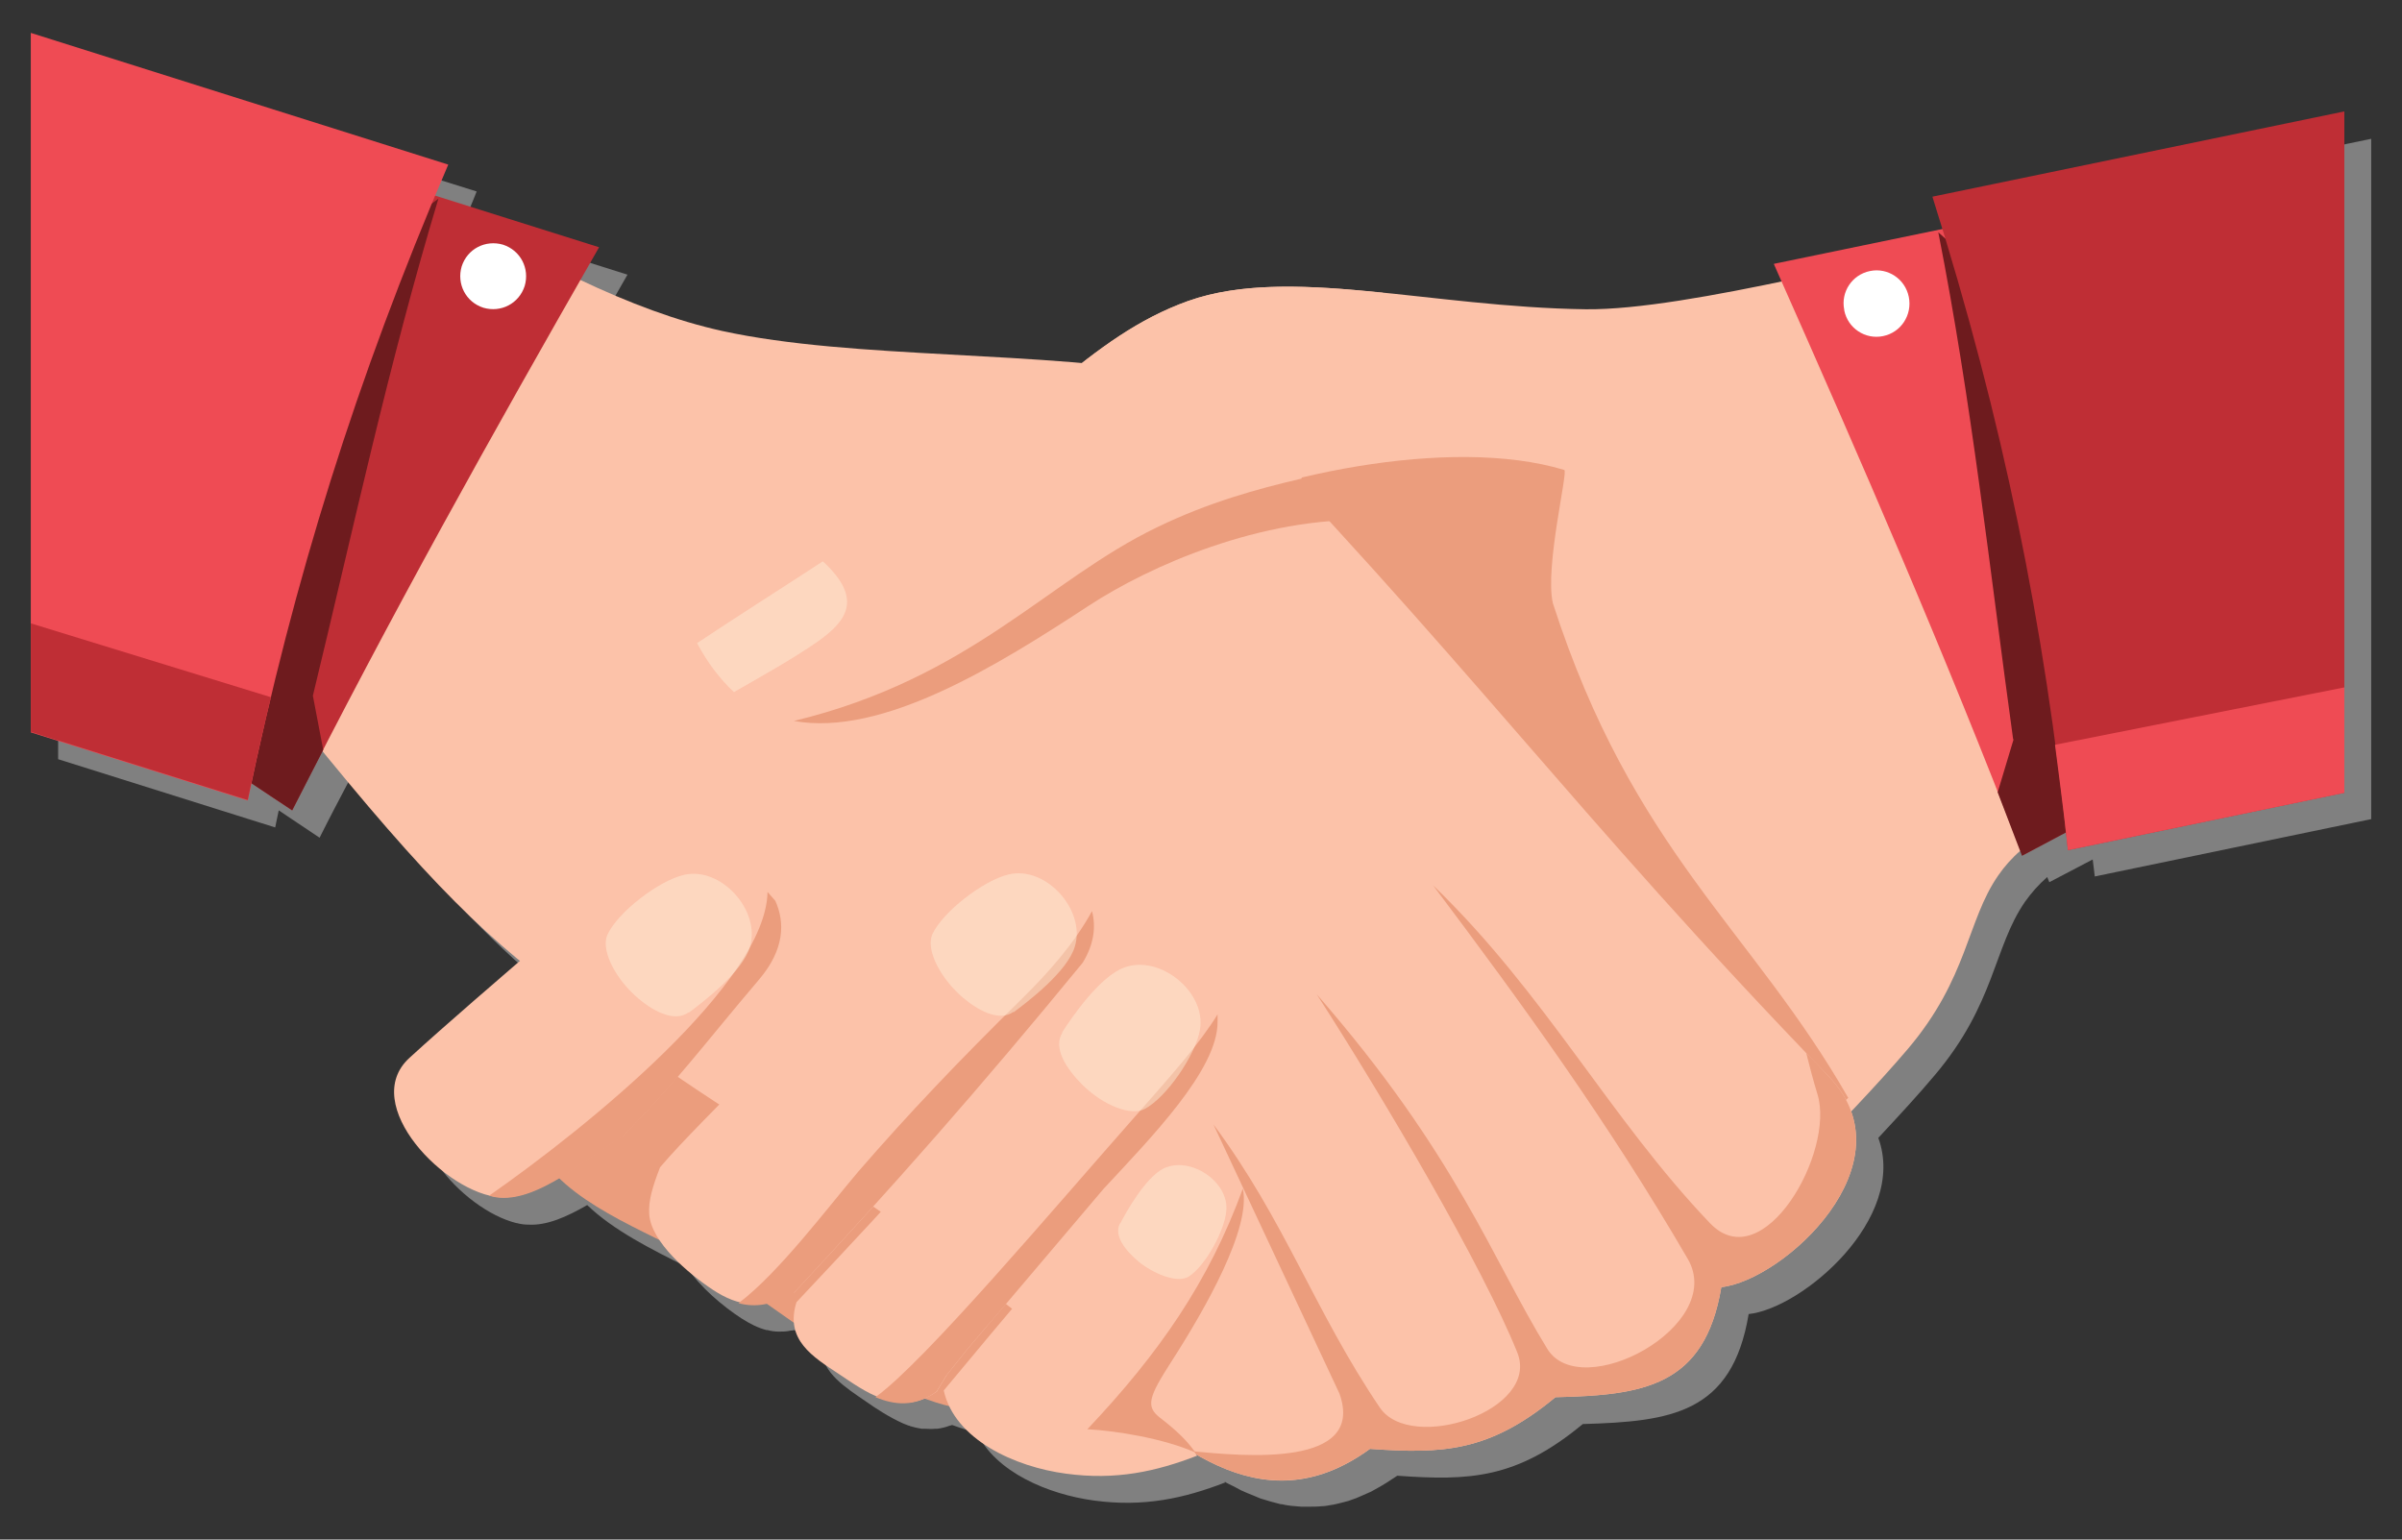
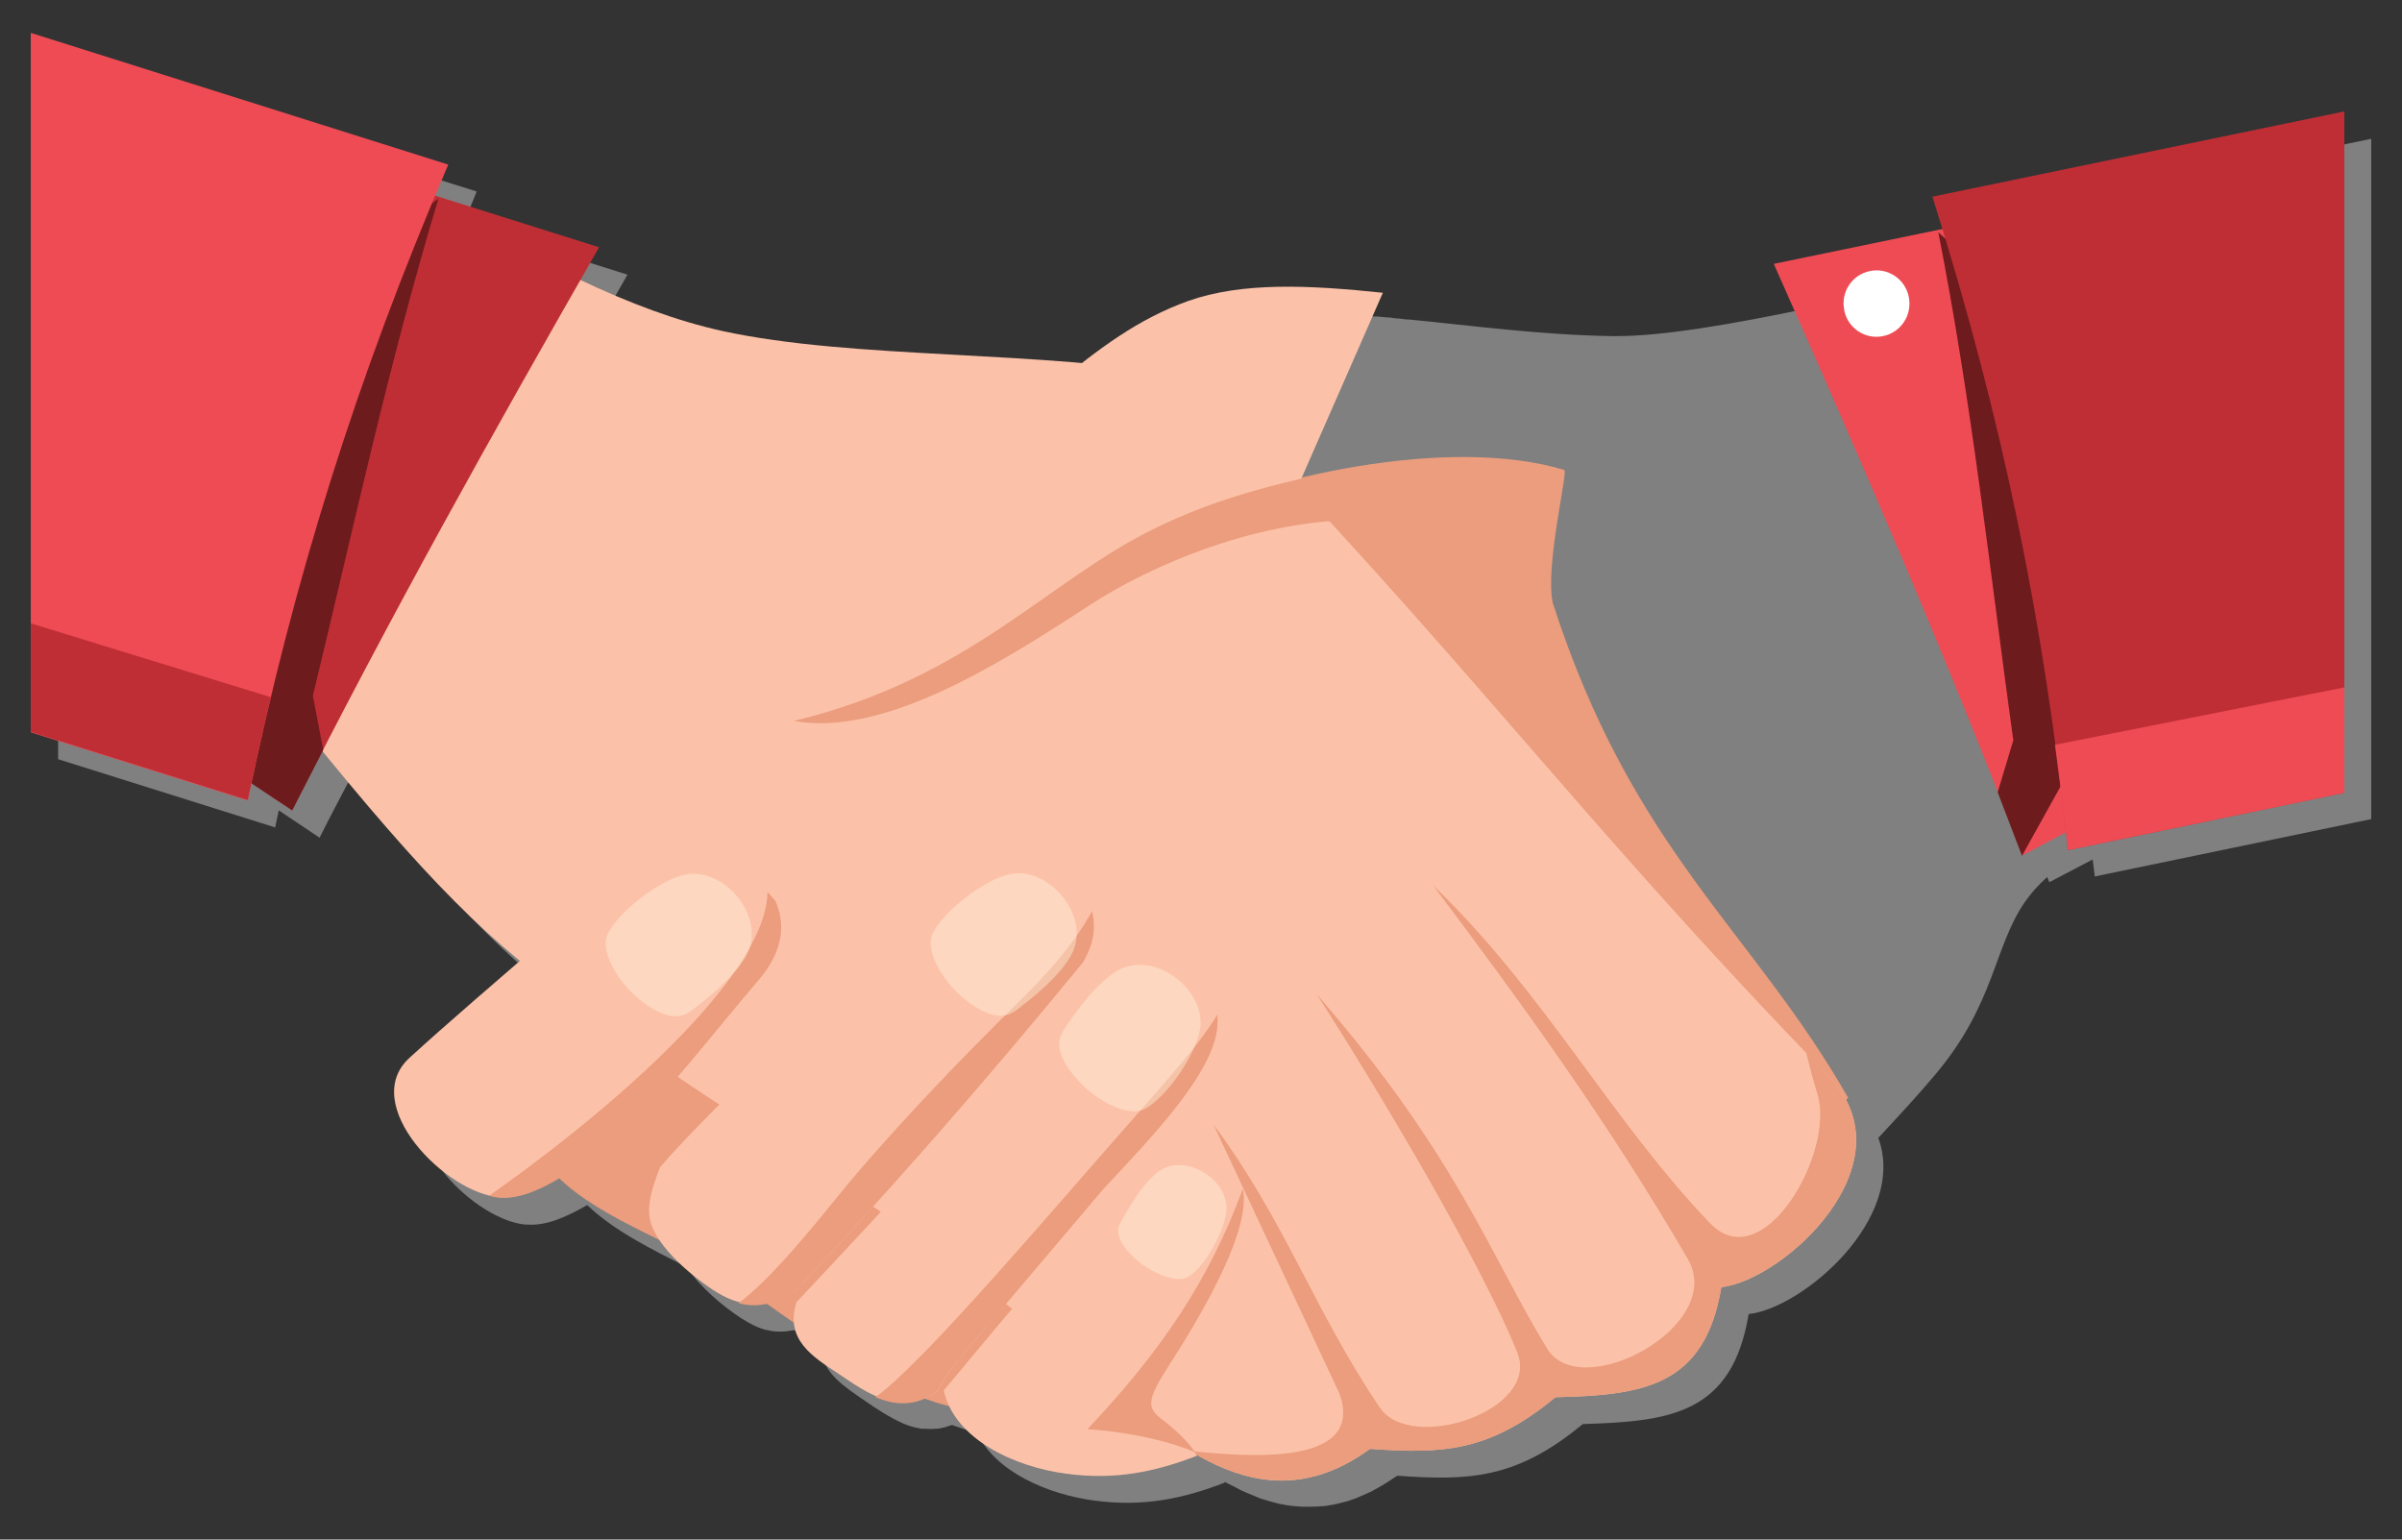
<svg xmlns="http://www.w3.org/2000/svg" width="39" height="25" viewBox="0 0 39 25" fill="none">
  <rect x="0" y="0" width="39" height="25" fill="#333333" stroke="none" />
  <g>
    <path fillRule="evenodd" clipRule="evenodd" d="M31.814 3.638C31.873 3.814 31.923 3.99 31.974 4.166L29.239 4.728C29.281 4.821 29.323 4.913 29.365 5.005C28.165 5.257 26.982 5.466 26.194 5.458C25.028 5.441 23.921 5.29 22.897 5.19C22.838 5.19 22.78 5.181 22.721 5.173C22.671 5.173 22.62 5.165 22.57 5.156C22.486 5.156 22.411 5.139 22.327 5.139C22.26 5.139 22.192 5.131 22.134 5.123C22.067 5.123 21.991 5.114 21.924 5.106C21.857 5.106 21.79 5.106 21.723 5.097C21.656 5.097 21.588 5.097 21.53 5.097C21.463 5.097 21.395 5.097 21.328 5.097C21.27 5.097 21.203 5.097 21.144 5.097C21.077 5.097 21.01 5.097 20.943 5.106C20.884 5.106 20.825 5.106 20.775 5.114C20.708 5.114 20.641 5.131 20.573 5.139C20.523 5.139 20.473 5.148 20.422 5.156C20.347 5.165 20.28 5.181 20.204 5.198C20.162 5.206 20.12 5.215 20.079 5.223C19.97 5.248 19.86 5.282 19.751 5.324C19.114 5.55 18.585 5.894 18.023 6.331C15.977 6.163 13.838 6.171 12.185 5.81C11.455 5.651 10.7 5.374 9.886 4.988C9.987 4.812 10.088 4.636 10.188 4.46L7.529 3.621C7.596 3.453 7.672 3.285 7.739 3.109L0.944 0.979V12.328L4.468 13.436C4.484 13.343 4.509 13.251 4.526 13.159L5.189 13.603C5.348 13.285 5.516 12.966 5.684 12.647C7.034 14.3 7.924 15.256 8.888 16.044C8.234 16.607 7.58 17.177 7.093 17.622C6.321 18.326 7.504 19.643 8.385 19.861C8.385 19.861 8.385 19.861 8.393 19.861C8.452 19.878 8.519 19.886 8.578 19.886C8.88 19.903 9.199 19.761 9.534 19.568C9.962 19.979 10.566 20.281 11.153 20.574C11.363 20.901 11.749 21.22 12.034 21.405C12.177 21.497 12.311 21.564 12.445 21.598H12.462C12.521 21.614 12.579 21.623 12.646 21.623C12.705 21.623 12.772 21.623 12.839 21.606C12.856 21.606 12.873 21.606 12.898 21.598C13.041 21.698 13.192 21.799 13.334 21.908C13.359 22.302 13.728 22.529 14.056 22.755C14.223 22.873 14.441 23.015 14.668 23.116C14.693 23.124 14.727 23.141 14.752 23.149C14.752 23.149 14.769 23.149 14.777 23.158C14.836 23.175 14.903 23.191 14.962 23.2C14.97 23.2 14.987 23.2 14.995 23.2C15.054 23.2 15.121 23.208 15.188 23.2C15.196 23.2 15.213 23.2 15.222 23.2C15.289 23.191 15.356 23.175 15.423 23.149C15.431 23.149 15.44 23.149 15.448 23.141C15.448 23.141 15.457 23.141 15.465 23.141C15.599 23.191 15.733 23.233 15.859 23.259C16.161 23.904 17.017 24.265 17.763 24.366C18.569 24.475 19.223 24.332 19.894 24.072C19.894 24.072 19.886 24.064 19.877 24.055C19.928 24.089 19.986 24.114 20.037 24.139C20.07 24.156 20.112 24.181 20.146 24.198C20.221 24.232 20.297 24.265 20.364 24.29C20.397 24.307 20.431 24.316 20.464 24.332C20.573 24.366 20.683 24.399 20.792 24.425C20.792 24.425 20.8 24.425 20.808 24.425C20.909 24.45 21.018 24.458 21.127 24.466C21.161 24.466 21.203 24.466 21.236 24.466C21.312 24.466 21.387 24.466 21.463 24.458C21.505 24.458 21.547 24.45 21.597 24.441C21.672 24.433 21.748 24.408 21.823 24.391C21.865 24.383 21.916 24.366 21.958 24.349C22.041 24.324 22.117 24.282 22.201 24.248C22.243 24.232 22.276 24.215 22.318 24.19C22.444 24.123 22.562 24.047 22.687 23.963C23.862 24.047 24.625 24.014 25.699 23.124C27.125 23.082 28.123 22.957 28.392 21.338C29.264 21.245 30.975 19.786 30.497 18.477C30.833 18.116 31.151 17.773 31.411 17.462C32.393 16.305 32.368 15.382 32.879 14.643C32.98 14.501 33.097 14.367 33.24 14.241C33.248 14.266 33.265 14.3 33.274 14.325L33.978 13.956C33.987 14.048 34.004 14.14 34.012 14.232L38.5 13.301V2.254L31.814 3.638Z" fill="#808080" />
  </g>
-   <path fillRule="evenodd" clipRule="evenodd" d="M11.539 10.432C12.521 9.778 13.276 9.183 14.241 8.52C16.757 6.775 17.68 5.466 19.29 4.888C20.918 4.309 23.216 4.988 25.75 5.022C27.419 5.039 30.808 4.099 32.502 3.814L35.287 12.815C33.551 13.184 32.838 13.645 32.444 14.216C31.932 14.954 31.957 15.877 30.976 17.034C29.969 18.217 28.233 19.903 27.134 20.927C26.546 21.472 24.676 22.747 24.206 23.041C23.753 23.326 24.542 22.143 23.686 21.866C15.465 19.861 14.014 17.588 11.137 14.509L11.556 10.441L11.539 10.432Z" fill="#FCC2A9" />
  <path fillRule="evenodd" clipRule="evenodd" d="M30.003 17.831C25.708 21.983 25.741 22.504 23.669 21.858C22.805 22.009 19.207 23.493 15.6 22.873C14.174 22.629 12.546 21.119 11.389 20.482C10.458 19.97 9.166 19.526 8.704 18.645C8.302 17.881 11.204 15.516 11.129 14.501L11.447 11.389L12.429 11.808C15.642 11.179 16.925 9.468 18.787 8.562C20.524 7.723 23.535 7.069 25.398 7.631C25.465 7.648 25.079 9.208 25.213 9.795C26.513 13.822 28.443 15.088 30.011 17.831H30.003Z" fill="#EB9D7D" />
  <path fillRule="evenodd" clipRule="evenodd" d="M28.803 4.292C30.237 7.522 31.571 10.592 32.838 13.889L36.789 11.791L35.337 2.933L28.803 4.284V4.292Z" fill="#EF4B54" />
-   <path fillRule="evenodd" clipRule="evenodd" d="M32.695 12.001L32.435 12.865L32.83 13.897L36.781 11.8L36.143 7.933L31.471 3.772C32.016 6.54 32.301 9.216 32.687 12.009L32.695 12.001Z" fill="#6E1B1E" />
+   <path fillRule="evenodd" clipRule="evenodd" d="M32.695 12.001L32.435 12.865L32.83 13.897L36.143 7.933L31.471 3.772C32.016 6.54 32.301 9.216 32.687 12.009L32.695 12.001Z" fill="#6E1B1E" />
  <path fillRule="evenodd" clipRule="evenodd" d="M31.378 3.202C32.519 6.817 33.198 10.156 33.576 13.805L38.064 12.873V1.809L31.378 3.193V3.202Z" fill="#BF2E35" />
  <path fillRule="evenodd" clipRule="evenodd" d="M33.366 12.094C33.4 12.37 33.509 13.167 33.576 13.805L38.064 12.874V11.162L33.366 12.094Z" fill="#EF4B54" />
  <path fillRule="evenodd" clipRule="evenodd" d="M29.944 5.039C30.002 5.332 30.287 5.517 30.573 5.458C30.866 5.399 31.051 5.114 30.992 4.821C30.933 4.527 30.648 4.342 30.363 4.401C30.069 4.46 29.885 4.745 29.944 5.03V5.039Z" fill="white" />
  <path fillRule="evenodd" clipRule="evenodd" d="M19.375 6.121C23.888 10.776 25.473 13.117 29.692 17.479C31.052 18.888 28.954 20.792 27.948 20.901C27.679 22.52 26.673 22.655 25.255 22.688C24.181 23.577 23.426 23.611 22.244 23.527C20.448 24.836 18.972 23.368 17.647 22.244C13.897 19.073 11.699 18.192 8.654 15.776C7.278 14.685 6.138 13.368 3.722 10.307L6.733 3.067C8.663 4.233 10.248 5.047 11.724 5.374C13.88 5.844 16.866 5.676 19.375 6.121Z" fill="#FCC2A9" />
  <path fillRule="evenodd" clipRule="evenodd" d="M29.315 17.085C29.441 17.21 29.567 17.345 29.692 17.479C31.051 18.888 28.954 20.792 27.948 20.901C27.679 22.52 26.673 22.655 25.255 22.688C24.181 23.577 23.426 23.611 22.243 23.527C21.17 24.307 20.205 24.097 19.324 23.561C20.222 23.653 22.176 23.829 21.748 22.629L19.702 18.259C20.868 19.828 21.337 21.279 22.403 22.856C22.906 23.602 25.02 22.906 24.634 21.958C24.072 20.566 22.512 17.907 21.379 16.145C23.653 18.754 24.223 20.44 25.121 21.9C25.666 22.797 28.04 21.53 27.402 20.44C26.119 18.234 24.718 16.305 23.267 14.375C25.087 16.128 26.144 18.167 27.763 19.861C28.627 20.767 29.802 18.704 29.508 17.764C29.441 17.546 29.382 17.32 29.323 17.085H29.315Z" fill="#EB9D7D" />
  <path fillRule="evenodd" clipRule="evenodd" d="M11.321 10.441C12.303 9.787 13.284 9.183 14.241 8.52C16.757 6.775 17.68 5.467 19.29 4.888C20.171 4.577 21.245 4.628 22.453 4.754L20.742 8.654C19.416 8.864 18.653 9.199 17.688 9.829C15.557 11.221 12.647 13.008 11.321 10.441Z" fill="#FCC2A9" />
  <path fillRule="evenodd" clipRule="evenodd" d="M21.127 7.773L22.285 8.444C20.465 8.386 18.653 9.199 17.688 9.829C16.203 10.802 14.332 11.968 12.89 11.707C15.767 11.011 17.008 9.417 18.787 8.562C19.617 8.159 20.406 7.941 21.127 7.773Z" fill="#EB9D7D" />
-   <path opacity="0.46" fillRule="evenodd" clipRule="evenodd" d="M11.321 10.441C12.001 9.988 12.68 9.56 13.36 9.115C14.006 9.711 13.771 10.072 13.267 10.424C12.856 10.709 12.37 10.978 11.917 11.238C11.699 11.037 11.497 10.776 11.321 10.449V10.441Z" fill="#FFEFD9" />
  <path fillRule="evenodd" clipRule="evenodd" d="M19.442 23.636C18.77 23.896 18.116 24.039 17.311 23.93C16.48 23.821 15.499 23.376 15.323 22.579C16.346 21.346 17.378 20.13 18.418 18.913C18.829 18.435 19.827 18.527 20.129 19.19C20.398 19.769 19.601 21.187 19.005 22.118C18.645 22.68 18.586 22.839 18.829 23.024C19.114 23.242 19.282 23.41 19.433 23.636H19.442ZM15.214 22.587L15.373 22.327L15.7 21.916L17.923 19.299C18.687 18.477 19.785 17.37 19.777 16.581C19.777 16.128 19.66 15.726 18.955 15.457C18.41 15.248 17.965 15.256 17.63 15.717C16.153 17.714 14.627 19.341 12.932 21.145C12.739 21.757 13.2 22.034 13.62 22.311C14.014 22.571 14.61 23.041 15.222 22.587H15.214ZM12.89 20.994C14.501 19.266 15.902 17.68 17.579 15.633C18.276 14.451 16.782 13.477 15.667 14.149C14.962 14.576 13.511 16.044 12.32 17.277C11.649 17.974 11.087 18.519 10.717 18.955C10.6 19.257 10.525 19.492 10.541 19.719C10.575 20.172 11.179 20.683 11.573 20.943C12.009 21.229 12.345 21.254 12.882 20.977L12.89 20.994ZM10.097 18.452C9.451 18.855 8.738 19.475 8.125 19.442C7.245 19.391 5.819 17.932 6.649 17.177C7.236 16.64 8.075 15.919 8.855 15.248C10.038 14.224 11.179 13.352 12.169 14.132C12.605 14.476 12.966 15.139 12.311 15.91C11.405 16.976 10.986 17.563 10.097 18.46V18.452Z" fill="#FCC2A9" />
  <path fillRule="evenodd" clipRule="evenodd" d="M20.18 19.308C20.314 19.945 19.576 21.245 19.014 22.118C18.654 22.68 18.595 22.839 18.838 23.024C19.098 23.225 19.266 23.384 19.409 23.586C18.897 23.359 18.125 23.233 17.655 23.208C18.813 21.983 19.627 20.817 20.18 19.299V19.308Z" fill="#EB9D7D" />
  <path fillRule="evenodd" clipRule="evenodd" d="M12.898 21.002C12.537 21.187 12.269 21.237 11.992 21.161C12.646 20.666 13.418 19.635 13.938 19.022C14.744 18.091 15.566 17.227 16.589 16.221C17.025 15.793 17.453 15.306 17.73 14.795C17.797 15.046 17.764 15.331 17.579 15.633C15.901 17.68 14.5 19.266 12.89 20.994L12.898 21.002Z" fill="#EB9D7D" />
  <path fillRule="evenodd" clipRule="evenodd" d="M10.105 18.46C9.459 18.863 8.746 19.484 8.133 19.45C8.075 19.45 8.008 19.433 7.94 19.417C9.551 18.293 12.437 15.952 12.462 14.484L12.588 14.627C12.747 14.979 12.739 15.415 12.328 15.902C11.422 16.967 11.002 17.554 10.113 18.452L10.105 18.46Z" fill="#EB9D7D" />
  <path opacity="0.46" fillRule="evenodd" clipRule="evenodd" d="M11.179 16.447C11.405 16.279 12.059 15.784 12.177 15.373C12.353 14.786 11.707 14.065 11.103 14.207C10.7 14.3 10.029 14.811 9.862 15.18C9.761 15.407 9.954 15.835 10.306 16.162C10.591 16.422 10.952 16.607 11.179 16.439V16.447Z" fill="#FFEFD9" />
  <path opacity="0.46" fillRule="evenodd" clipRule="evenodd" d="M16.455 16.439C16.681 16.271 17.336 15.776 17.453 15.365C17.629 14.778 16.983 14.056 16.379 14.199C15.977 14.291 15.306 14.803 15.138 15.172C15.037 15.399 15.23 15.826 15.582 16.153C15.868 16.413 16.228 16.598 16.455 16.43V16.439Z" fill="#FFEFD9" />
  <path opacity="0.46" fillRule="evenodd" clipRule="evenodd" d="M18.192 19.861C18.292 19.668 18.603 19.115 18.896 18.972C19.324 18.771 19.953 19.182 19.911 19.66C19.886 19.979 19.576 20.549 19.307 20.725C19.148 20.834 18.796 20.725 18.502 20.499C18.267 20.306 18.083 20.063 18.183 19.87L18.192 19.861Z" fill="#FFEFD9" />
  <path fillRule="evenodd" clipRule="evenodd" d="M14.224 22.68C15.021 22.101 17.093 19.643 18.419 18.142C19.039 17.437 19.475 16.95 19.769 16.472C19.769 16.514 19.769 16.548 19.769 16.59C19.777 17.37 18.678 18.485 17.915 19.308L16.095 21.455L15.977 21.589L15.692 21.925L15.365 22.336L15.206 22.596C14.853 22.856 14.518 22.814 14.216 22.688L14.224 22.68Z" fill="#EB9D7D" />
  <path opacity="0.46" fillRule="evenodd" clipRule="evenodd" d="M17.244 16.766C17.395 16.531 17.856 15.851 18.259 15.709C18.829 15.499 19.584 16.103 19.484 16.715C19.417 17.127 18.939 17.823 18.586 18.007C18.368 18.125 17.924 17.957 17.58 17.621C17.303 17.345 17.093 17.009 17.252 16.766H17.244Z" fill="#FFEFD9" />
  <path fillRule="evenodd" clipRule="evenodd" d="M9.727 4.015C7.974 7.077 6.338 10.005 4.744 13.159L1.028 10.684L3.36 2.01L9.727 4.015Z" fill="#BF2E35" />
  <path fillRule="evenodd" clipRule="evenodd" d="M5.08 11.297L5.248 12.177L4.744 13.159L1.028 10.684L2.052 6.901L7.118 3.227C6.305 5.928 5.743 8.562 5.08 11.297Z" fill="#6E1B1E" />
  <path fillRule="evenodd" clipRule="evenodd" d="M7.278 2.673C5.785 6.154 4.77 9.409 4.023 12.999L0.5 11.892V0.534L7.278 2.673Z" fill="#EF4B54" />
  <path fillRule="evenodd" clipRule="evenodd" d="M4.401 11.313C4.334 11.59 4.149 12.362 4.023 12.991L0.5 11.884V10.122L4.401 11.322V11.313Z" fill="#BF2E35" />
-   <path fillRule="evenodd" clipRule="evenodd" d="M8.519 4.644C8.427 4.93 8.133 5.081 7.848 4.997C7.563 4.905 7.412 4.611 7.496 4.326C7.588 4.04 7.882 3.89 8.167 3.973C8.452 4.066 8.603 4.359 8.519 4.644Z" fill="white" />
</svg>